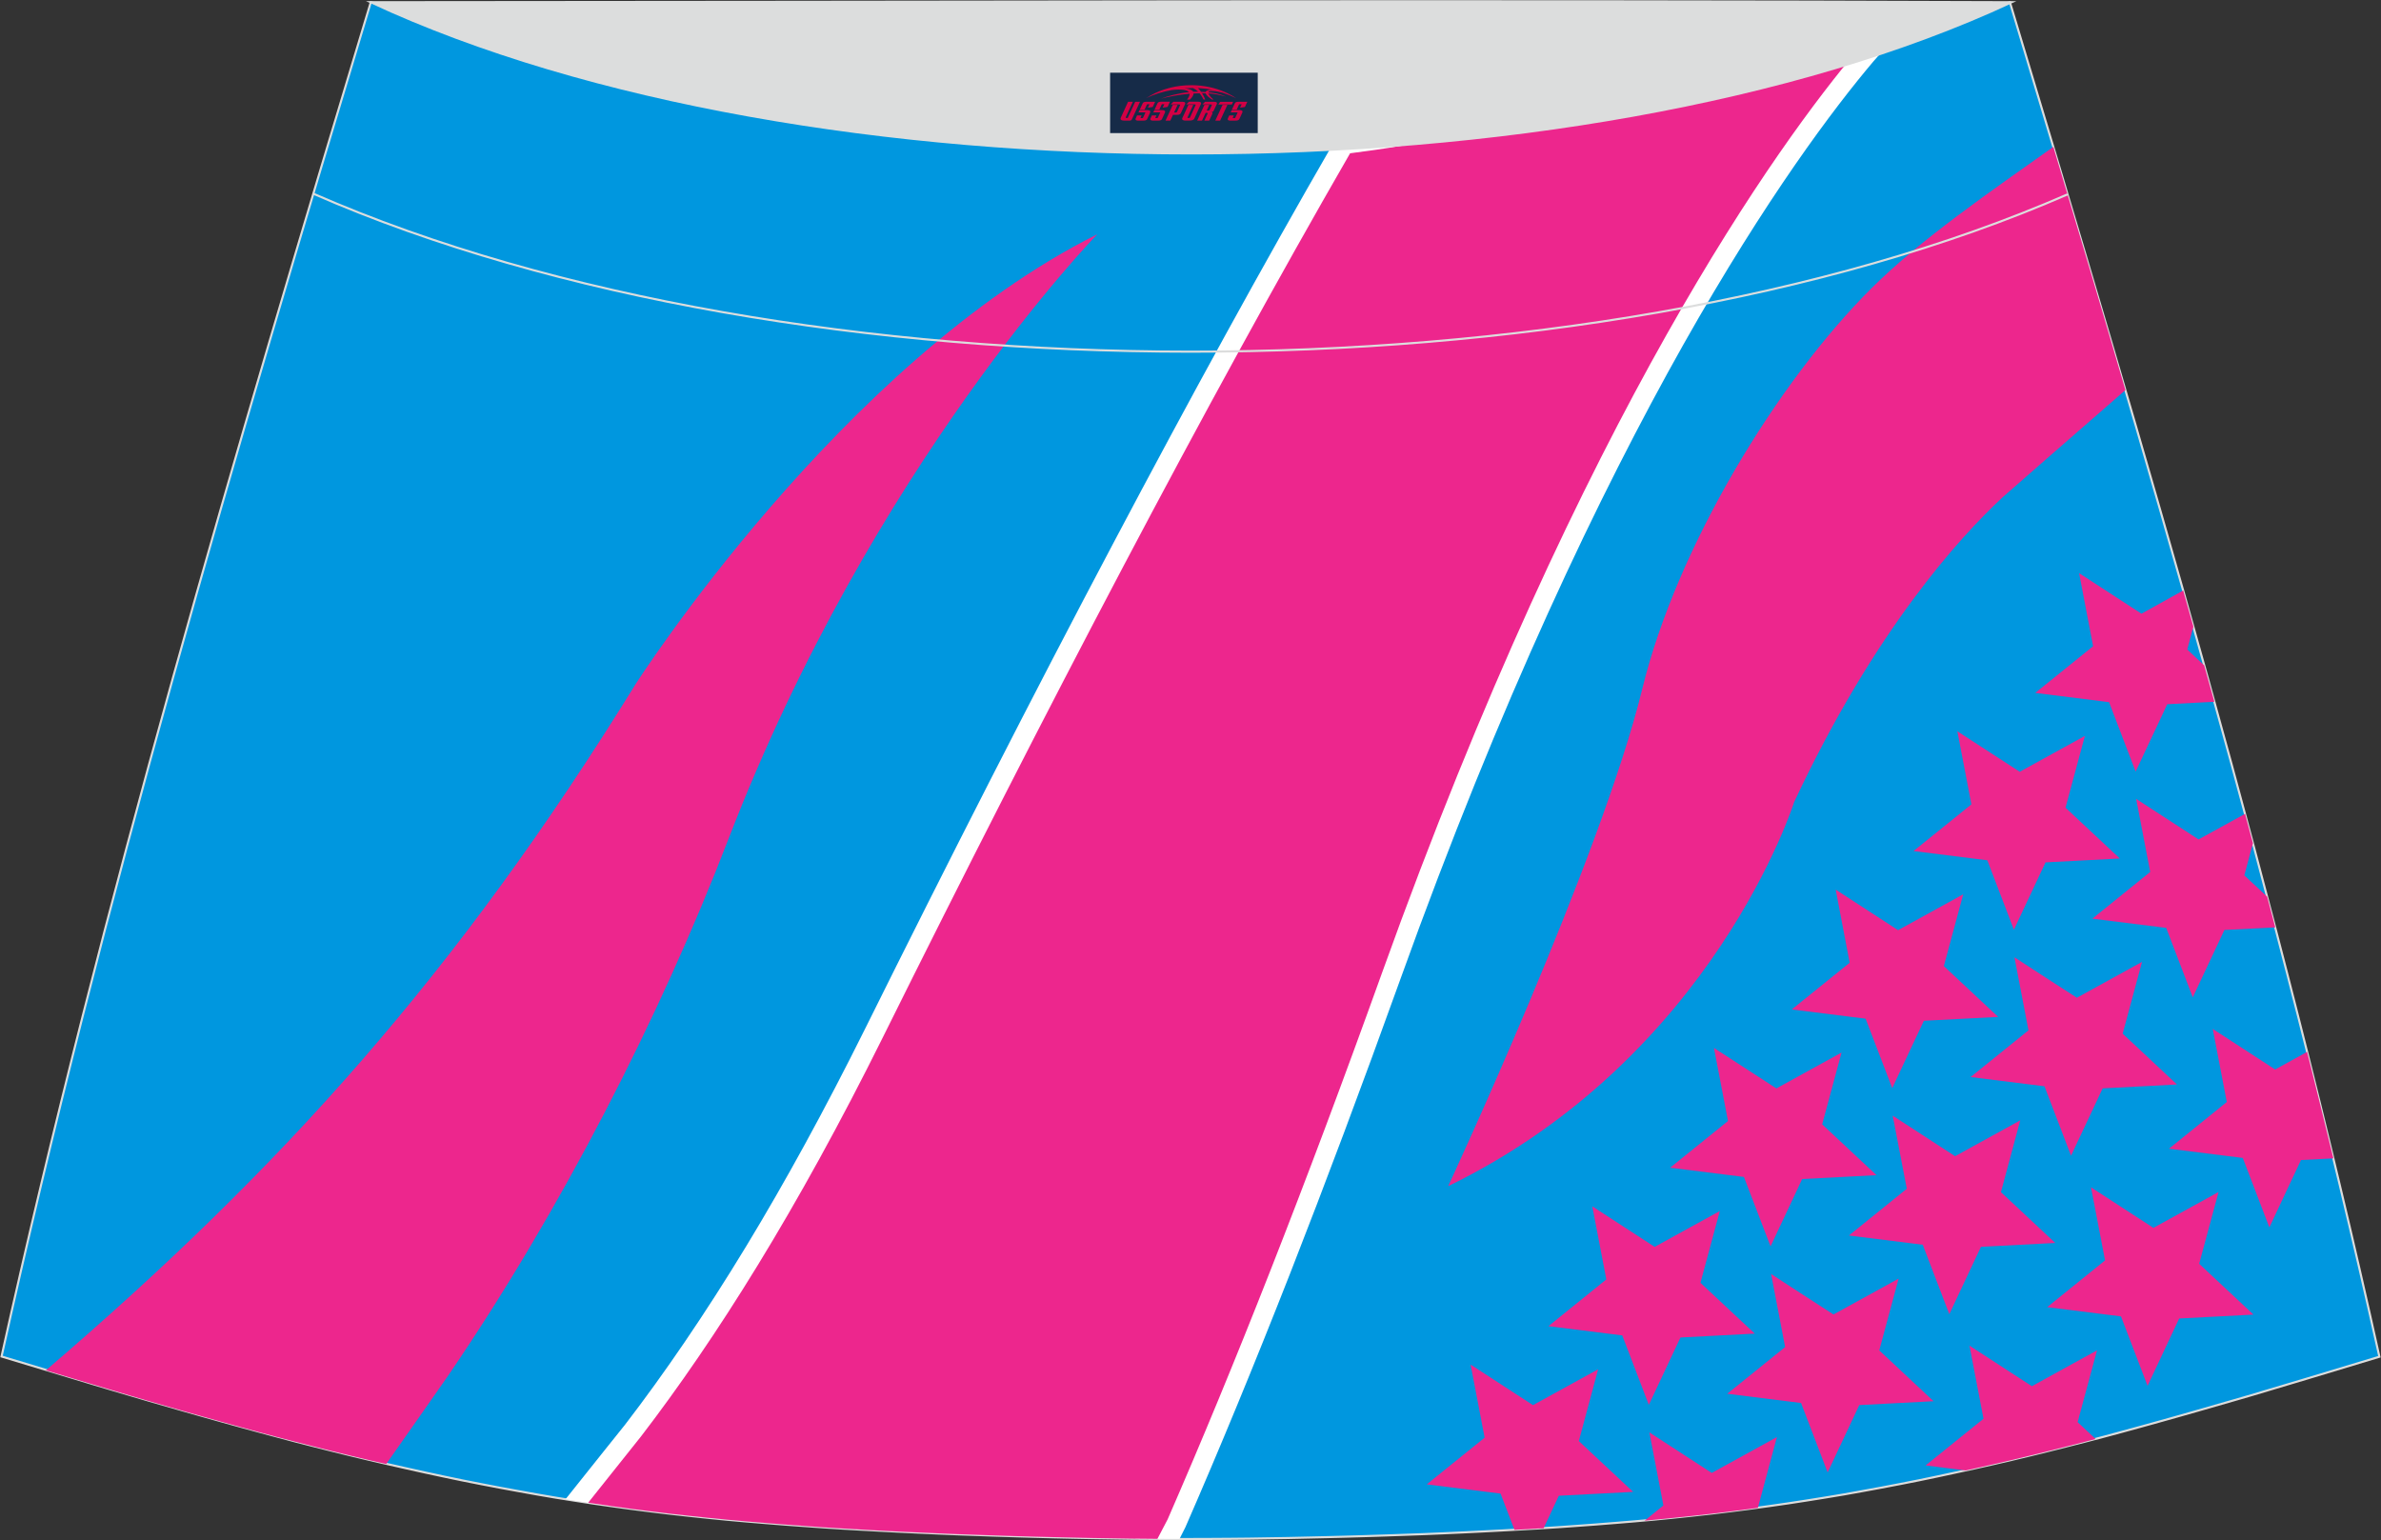
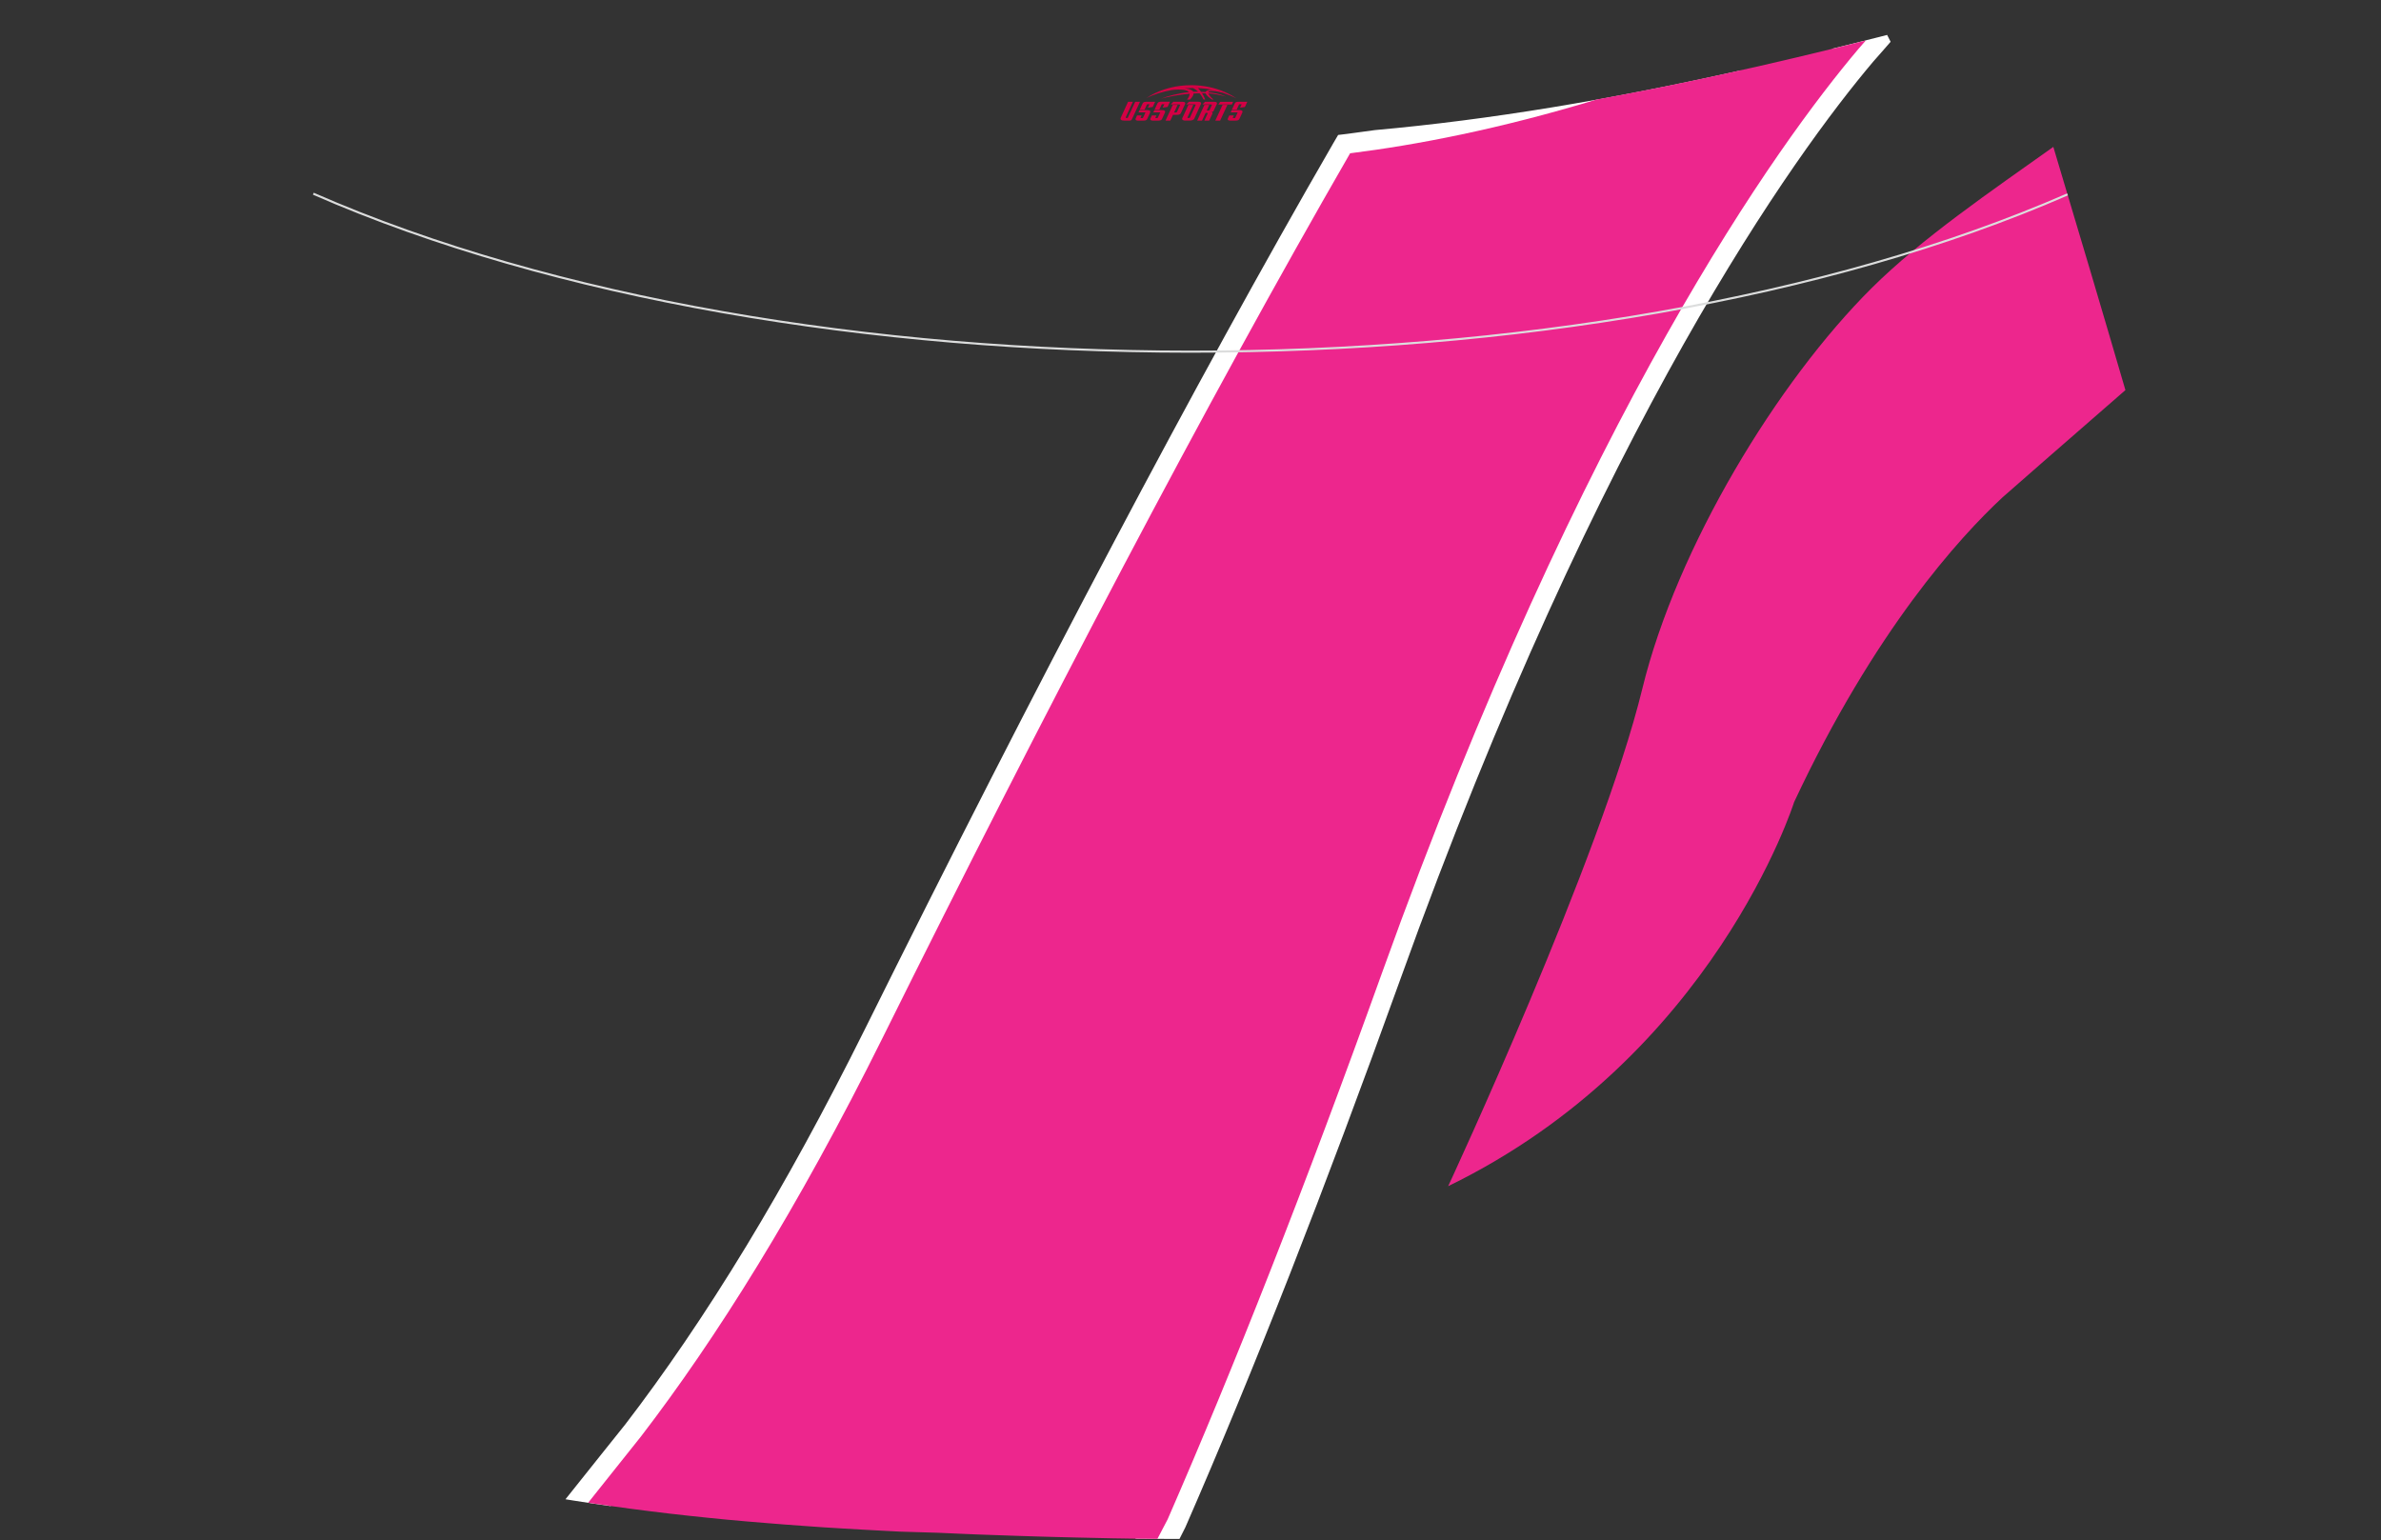
<svg xmlns="http://www.w3.org/2000/svg" version="1.1" id="图层_1" x="0px" y="0px" width="387.08px" height="250.4px" viewBox="0 0 387.08 250.4" enable-background="new 0 0 387.08 250.4" xml:space="preserve">
  <rect x="0" y="0" width="387.08" height="250.4" fill="#333333" stroke="none" />
  <g>
-     <path fill="#0097DF" stroke="#DCDDDD" stroke-width="0.341" stroke-miterlimit="22.926" d="M193.51,250.2L193.51,250.2h-3.16   l-3.16-0.02l-3.16-0.02l-3.16-0.05l-3.16-0.05l-3.16-0.06l-3.16-0.07l-3.16-0.08l-3.16-0.09l-3.16-0.1l-3.16-0.11l-3.11-0.11   l-3.11-0.13l-3.11-0.14l-3.11-0.15l-3.11-0.16l-3.11-0.17l-3.11-0.18l-3.11-0.2l-3.11-0.22l-3.14-0.23l-3.13-0.25l-3.13-0.26   l-3.13-0.28l-3.13-0.31l-3.13-0.33l-3.13-0.35l-3.13-0.38l-3.11-0.4l-3.07-0.42l-3.06-0.44l-3.06-0.47l-3.06-0.49l-3.05-0.52   l-3.05-0.55l-3.05-0.56l-3.03-0.58l-3.03-0.6l-3.02-0.63l-3.02-0.65l-3.02-0.67l-3.01-0.68l-3.01-0.7l-3-0.72l-3-0.74l-3.01-0.76   l-3.01-0.77l-3-0.8l-3-0.81l-3-0.82l-2.99-0.83l-2.99-0.84l-2.99-0.85l-2.99-0.86l-2.99-0.86l-2.98-0.88l-2.98-0.88l-2.98-0.89   l-2.98-0.9l-2.98-0.9l-2.98-0.9l-2.98-0.9l-2.98-0.9C16.75,146.1,38.02,74.26,60.28,0.36c106.77,29.51,159.7,29.51,266.47,0   c22.25,73.91,43.53,145.73,60.07,220.21l-2.98,0.9l-2.98,0.9l-2.98,0.9l-2.98,0.9l-2.98,0.89l-2.98,0.89l-2.98,0.89L363,227.7   l-2.99,0.86l-2.99,0.86l-2.99,0.85l-2.99,0.84l-2.99,0.83l-3,0.82l-3,0.81l-3,0.78l-3.01,0.77l-3.01,0.76l-3,0.74l-3,0.72   l-3.01,0.7l-3.01,0.68l-3.01,0.66l-3.02,0.65l-3.02,0.63l-3.03,0.6l-3.03,0.58l-3.05,0.56l-3.05,0.55l-3.06,0.51l-3.06,0.49   l-3.06,0.47l-3.06,0.44l-3.07,0.42l-3.11,0.4l-3.11,0.38l-3.13,0.35l-3.13,0.33l-3.13,0.31l-3.13,0.28l-3.14,0.26l-3.14,0.25   l-3.14,0.23l-3.11,0.22l-3.11,0.19l-3.11,0.18l-3.11,0.17l-3.11,0.16l-3.11,0.15l-3.11,0.14l-3.11,0.13l-3.11,0.11l-3.16,0.11   l-3.16,0.1l-3.16,0.09l-3.16,0.08l-3.16,0.07l-3.16,0.07l-3.16,0.05l-3.16,0.05l-3.16,0.03l-3.16,0.02L193.51,250.2L193.51,250.2   L193.51,250.2L193.51,250.2z" />
-     <path fill="#ED268D" d="M258.86,196.12c3.39,2.19,6.76,4.4,10.14,6.59c3.53-1.94,7.07-3.9,10.59-5.83   c-1.05,3.9-2.09,7.79-3.15,11.67c2.94,2.75,5.89,5.51,8.83,8.26c-4.02,0.2-8.06,0.41-12.08,0.63c-1.72,3.65-3.43,7.3-5.14,10.95   c-1.44-3.76-2.89-7.52-4.32-11.29c-4-0.5-8-1-12-1.5c3.14-2.53,6.27-5.07,9.41-7.6C260.39,204.03,259.63,200.07,258.86,196.12   L258.86,196.12z M354.92,96c0.56,1.95,1.11,3.91,1.66,5.88l-1,3.71l2.76,2.59c0.55,1.97,1.1,3.93,1.65,5.91l-7.66,0.4   c-1.72,3.65-3.43,7.3-5.14,10.95c-1.44-3.76-2.88-7.52-4.32-11.29c-4-0.5-8-1-12-1.5c3.14-2.53,6.27-5.07,9.41-7.59   c-0.76-3.97-1.52-7.92-2.28-11.88c3.39,2.2,6.76,4.4,10.14,6.59L354.92,96L354.92,96z M364.98,132.31   c0.43,1.59,0.86,3.19,1.28,4.78l-1.4,5.22l3.72,3.48c0.44,1.66,0.88,3.32,1.31,4.98c-2.76,0.15-5.51,0.28-8.27,0.42   c-1.72,3.65-3.43,7.3-5.14,10.95c-1.44-3.76-2.89-7.52-4.32-11.29c-4-0.5-8-1-12-1.5c3.14-2.53,6.27-5.07,9.4-7.59   c-0.76-3.97-1.52-7.92-2.28-11.88c3.39,2.2,6.76,4.4,10.14,6.59L364.98,132.31L364.98,132.31z M375.07,171.01   c1.44,5.76,2.86,11.54,4.27,17.31l-5.27,0.27c-1.72,3.65-3.43,7.3-5.14,10.95c-1.44-3.76-2.88-7.52-4.32-11.29c-4-0.5-8-1-12-1.5   c3.14-2.53,6.27-5.07,9.4-7.59c-0.76-3.97-1.52-7.92-2.28-11.88c3.39,2.2,6.76,4.4,10.14,6.59L375.07,171.01L375.07,171.01z    M340.68,233.94l-1.63,0.43l-3.01,0.77l-3.01,0.76l-3,0.74l-3,0.72l-3.01,0.7l-3.01,0.68l-1.45,0.32l-6.51-0.82   c3.14-2.53,6.27-5.07,9.41-7.59c-0.76-3.97-1.52-7.92-2.28-11.88c3.39,2.19,6.76,4.4,10.14,6.59c3.52-1.94,7.06-3.89,10.59-5.83   c-1.05,3.89-2.09,7.77-3.15,11.67L340.68,233.94L340.68,233.94z M285.78,245.13l-1.3,0.18l-3.11,0.4l-3.11,0.38l-3.13,0.35   l-3.13,0.33l-3.13,0.31l-1.5,0.14l3.05-2.47c-0.76-3.97-1.52-7.92-2.28-11.88c3.39,2.2,6.76,4.4,10.14,6.59   c3.52-1.94,7.06-3.9,10.59-5.83C287.85,237.45,286.81,241.3,285.78,245.13L285.78,245.13z M250.94,248.46l2.48-5.29   c4.02-0.2,8.05-0.41,12.08-0.63c-2.94-2.75-5.89-5.51-8.83-8.26c1.05-3.9,2.09-7.79,3.14-11.67c-3.53,1.94-7.06,3.89-10.59,5.83   c-3.39-2.19-6.76-4.4-10.14-6.59c0.76,3.96,1.52,7.91,2.28,11.88c-3.14,2.53-6.27,5.06-9.41,7.59c4,0.5,8,1,12,1.5   c0.75,1.97,1.5,3.93,2.26,5.9l0.78-0.05l3.11-0.18L250.94,248.46L250.94,248.46z M287.93,207.12c0.76,3.96,1.52,7.91,2.28,11.88   c-3.14,2.53-6.27,5.06-9.41,7.59c4,0.5,8,1,12,1.5c1.44,3.76,2.89,7.52,4.32,11.29c1.72-3.65,3.43-7.3,5.14-10.95   c4.02-0.2,8.05-0.41,12.08-0.63c-2.94-2.76-5.89-5.51-8.83-8.26c1.05-3.9,2.09-7.79,3.15-11.67c-3.53,1.94-7.07,3.89-10.59,5.83   C294.68,211.52,291.3,209.32,287.93,207.12L287.93,207.12z M339.94,193.03c0.76,3.96,1.52,7.91,2.28,11.88   c-3.14,2.53-6.27,5.06-9.41,7.6c4,0.5,8,1,12,1.5c1.44,3.76,2.89,7.52,4.32,11.29c1.72-3.65,3.43-7.3,5.14-10.95   c4.02-0.2,8.05-0.41,12.08-0.63c-2.94-2.75-5.89-5.51-8.83-8.26c1.05-3.9,2.09-7.79,3.15-11.67c-3.53,1.94-7.07,3.89-10.59,5.83   C346.7,197.41,343.32,195.22,339.94,193.03L339.94,193.03z M327.49,155.63c0.76,3.96,1.52,7.91,2.28,11.88   c-3.14,2.53-6.27,5.06-9.41,7.59c4,0.5,8,1.01,12.01,1.5c1.44,3.76,2.89,7.52,4.32,11.29c1.72-3.65,3.43-7.3,5.14-10.95   c4.03-0.22,8.06-0.42,12.08-0.63c-2.94-2.75-5.89-5.51-8.83-8.26c1.05-3.9,2.09-7.77,3.15-11.67c-3.52,1.94-7.07,3.9-10.59,5.83   C334.25,160.03,330.87,157.84,327.49,155.63L327.49,155.63z M307.7,181.38c3.39,2.2,6.76,4.4,10.14,6.59   c3.52-1.94,7.06-3.89,10.59-5.83c-1.05,3.89-2.09,7.77-3.14,11.67c2.94,2.75,5.89,5.51,8.83,8.26c-4.03,0.22-8.06,0.41-12.08,0.63   c-1.72,3.65-3.43,7.3-5.14,10.95c-1.44-3.76-2.88-7.52-4.32-11.29c-4-0.5-8-1-12-1.5c3.14-2.53,6.27-5.07,9.41-7.6   C309.23,189.3,308.46,185.33,307.7,181.38L307.7,181.38z M318.21,118.89c0.76,3.96,1.52,7.91,2.28,11.88   c-3.14,2.53-6.27,5.06-9.41,7.59c4,0.5,8,1,12,1.5c1.44,3.76,2.89,7.52,4.32,11.29c1.72-3.65,3.43-7.3,5.14-10.95   c4.03-0.2,8.05-0.41,12.08-0.63c-2.94-2.75-5.89-5.51-8.83-8.26c1.05-3.9,2.09-7.79,3.15-11.67c-3.52,1.94-7.07,3.89-10.59,5.83   C324.97,123.29,321.59,121.08,318.21,118.89L318.21,118.89z M298.43,144.63c3.38,2.19,6.76,4.4,10.14,6.59   c3.52-1.94,7.06-3.89,10.59-5.83c-1.05,3.9-2.09,7.77-3.15,11.67c2.94,2.75,5.89,5.51,8.83,8.26c-4.03,0.2-8.06,0.41-12.08,0.63   c-1.72,3.65-3.43,7.3-5.14,10.95c-1.44-3.76-2.89-7.52-4.33-11.29c-4-0.5-8-1-12-1.5c3.14-2.53,6.27-5.07,9.41-7.59   C299.94,152.54,299.19,148.59,298.43,144.63L298.43,144.63z M278.64,170.37c0.76,3.96,1.52,7.91,2.28,11.88   c-3.14,2.53-6.27,5.06-9.41,7.59c4,0.5,8,1,12,1.5c1.44,3.76,2.89,7.52,4.33,11.29c1.72-3.65,3.42-7.3,5.14-10.95   c4.03-0.2,8.06-0.41,12.08-0.63c-2.94-2.75-5.89-5.51-8.83-8.26c1.05-3.89,2.09-7.77,3.15-11.67c-3.53,1.94-7.07,3.89-10.59,5.83   C285.4,174.77,282.03,172.58,278.64,170.37z" />
    <path fill="#ED268D" d="M333.81,23.88c-10.02,7.13-21.41,14.88-29.54,22.96c-15.24,15.15-31.64,42.01-37.28,65.14   c-6.68,27.43-31.56,80.86-31.56,80.86c43.19-21,56.24-62.44,56.24-62.44c13.07-27.9,26.9-43.05,33.88-49.54   c0.4-0.36,10.71-9.39,19.98-17.44C341.69,50.26,337.77,37.1,333.81,23.88z" />
-     <path fill="#ED268D" d="M62.79,238.01c3.03-4.32,9.47-13.49,10.01-14.29c18.31-26.83,34.42-58.23,45.63-87.33   c23.45-60.85,59.95-98.3,59.95-98.3c-41.66,20.8-75.08,73.18-75.08,73.18c-28.95,46.9-57.54,78.71-95.84,111.51l1.67,0.5l2.98,0.9   l2.98,0.89l2.98,0.89l2.98,0.89l2.98,0.88l2.99,0.86l2.99,0.86l2.99,0.85l2.99,0.84l2.99,0.83l3,0.82l3,0.81l3,0.78l3.01,0.77   l3.01,0.76l3,0.74l3,0.72L62.79,238.01z" />
    <path fill="#FFFFFF" d="M221.44,27.91c-10.97,19.05-22.66,40.42-34.73,63.25c-13.23,25.03-26.83,51.7-40.33,78.9   c-6.66,13.41-13.2,25.27-19.55,35.76c-6.99,11.54-13.71,21.33-20.09,29.64c-0.13,0.17-1.64,2.06-3.94,4.96l-3.53,4.43l-2.84-0.41   l-3.06-0.47l-1.44-0.23l5.84-7.32l3.88-4.85c6.3-8.21,12.9-17.82,19.72-29.06c6.22-10.26,12.66-21.96,19.28-35.28   c13.54-27.28,27.16-54.01,40.41-79.05c12.3-23.27,24.3-45.17,35.65-64.82l0.01-0.02l0.01-0.02l0.81-1.38l1.57-0.19   c1.42-0.18,2.89-0.38,4.4-0.6c18.73-1.68,38.17-4.93,59.61-9.73c-1.66,0.65-3.28,1.26-4.88,1.85l-0.01,0.01l-0.01,0.01v-0.01   c-12.01,4.47-22.91,7.72-32.63,10.07C236.44,25.55,228.4,26.98,221.44,27.91L221.44,27.91z M184.57,250.15l2.61,0.02l3.16,0.02   h1.41l0.88-1.74l0.08-0.16c5.48-12.55,11.16-26.31,17.06-41.35c5.68-14.5,11.65-30.4,17.89-47.75   c16.33-45.45,32.42-79.04,46-103.16c13.53-23.99,24.54-38.52,30.87-46.01l0,0l1.4-1.59l1.43-1.64l-0.57-1.11   c-2.99,0.76-5.94,1.51-8.85,2.22c-6.68,8.17-17.24,22.55-29.89,44.99c-13.71,24.32-29.93,58.22-46.43,104.14   c-6.09,16.96-12.05,32.81-17.83,47.57c-5.89,15.03-11.54,28.68-16.91,41.02L184.57,250.15z" />
-     <path fill="#ED268D" d="M188.16,250.18l-0.97-0.01l-3.16-0.03l-3.16-0.05l-3.16-0.05l-3.16-0.07l-3.16-0.07l-3.16-0.08l-3.16-0.09   l-3.16-0.1l-3.16-0.11l-3.11-0.11l-3.11-0.13l-3.11-0.14L146.3,249l-3.11-0.16l-3.11-0.17l-3.11-0.18l-3.11-0.19l-3.11-0.22   l-3.14-0.23l-3.13-0.25l-3.13-0.26l-3.13-0.28l-3.13-0.31l-3.13-0.33l-3.13-0.35l-3.13-0.38l-3.11-0.4l-3.07-0.42l-3.06-0.44   l-0.84-0.13c4.78-5.99,8.5-10.65,8.6-10.79c12.12-15.79,25.39-36.83,39.31-64.88c26.11-52.61,52.59-103.21,75.95-143.7   c0-0.01,0.01-0.01,0.01-0.01c10.77-1.35,24.19-3.91,40.11-8.75c13.73-2.48,28.16-5.67,43.72-9.59l-1.2,1.38   c-12.85,15.21-44.6,58.78-77.43,150.16c-12.5,34.8-24.15,64.33-34.87,88.89L188.16,250.18z" />
+     <path fill="#ED268D" d="M188.16,250.18l-0.97-0.01l-3.16-0.03l-3.16-0.05l-3.16-0.07l-3.16-0.07l-3.16-0.08l-3.16-0.09   l-3.16-0.1l-3.16-0.11l-3.11-0.11l-3.11-0.13l-3.11-0.14L146.3,249l-3.11-0.16l-3.11-0.17l-3.11-0.18l-3.11-0.19l-3.11-0.22   l-3.14-0.23l-3.13-0.25l-3.13-0.26l-3.13-0.28l-3.13-0.31l-3.13-0.33l-3.13-0.35l-3.13-0.38l-3.11-0.4l-3.07-0.42l-3.06-0.44   l-0.84-0.13c4.78-5.99,8.5-10.65,8.6-10.79c12.12-15.79,25.39-36.83,39.31-64.88c26.11-52.61,52.59-103.21,75.95-143.7   c0-0.01,0.01-0.01,0.01-0.01c10.77-1.35,24.19-3.91,40.11-8.75c13.73-2.48,28.16-5.67,43.72-9.59l-1.2,1.38   c-12.85,15.21-44.6,58.78-77.43,150.16c-12.5,34.8-24.15,64.33-34.87,88.89L188.16,250.18z" />
    <path fill="none" stroke="#DCDDDD" stroke-width="0.341" stroke-miterlimit="22.926" d="M336.12,31.6   c-78.2,34.13-207.1,34.1-285.18-0.11" />
-     <path fill="#DCDDDD" stroke="#DCDDDD" stroke-width="0.341" stroke-miterlimit="22.926" d="M327.04,0.36   c-70.39,32.77-196.37,32.77-266.77,0C149.21,0.33,238.1,0.02,327.04,0.36z" />
  </g>
  <g id="tag_logo">
-     <rect y="11.82" fill="#162B48" width="24" height="9.818" x="180.47" />
    <g>
      <path fill="#D30044" d="M196.43,15.01l0.005-0.011c0.131-0.311,1.085-0.262,2.351,0.071c0.715,0.24,1.44,0.54,2.193,0.9    c-0.218-0.147-0.447-0.289-0.682-0.42l0.011,0.005l-0.011-0.005c-1.478-0.845-3.218-1.418-5.1-1.62    c-1.282-0.115-1.658-0.082-2.411-0.055c-2.449,0.142-4.68,0.905-6.458,2.095c1.26-0.638,2.722-1.075,4.195-1.336    c1.467-0.18,2.476-0.033,2.771,0.344c-1.691,0.175-3.469,0.633-4.555,1.075c1.156-0.338,2.967-0.665,4.647-0.813    c0.016,0.251-0.115,0.567-0.415,0.96h0.475c0.376-0.382,0.584-0.725,0.595-1.004c0.333-0.022,0.66-0.033,0.971-0.033    C195.26,15.45,195.47,15.8,195.67,16.19h0.262c-0.125-0.344-0.295-0.687-0.518-1.036c0.207,0,0.393,0.005,0.567,0.011    c0.104,0.267,0.496,0.66,1.058,1.025h0.245c-0.442-0.365-0.753-0.753-0.835-1.004c1.047,0.065,1.696,0.224,2.885,0.513    C198.25,15.27,197.51,15.1,196.43,15.01z M193.99,14.92c-0.164-0.295-0.655-0.485-1.402-0.551    c0.464-0.033,0.922-0.055,1.364-0.055c0.311,0.147,0.589,0.344,0.84,0.589C194.53,14.9,194.26,14.91,193.99,14.92z M195.97,14.97c-0.224-0.016-0.458-0.027-0.715-0.044c-0.147-0.202-0.311-0.398-0.502-0.6c0.082,0,0.164,0.005,0.24,0.011    c0.72,0.033,1.429,0.125,2.138,0.273C196.46,14.57,196.08,14.73,195.97,14.97z" />
      <path fill="#D30044" d="M183.39,16.55L182.22,19.1C182.04,19.47,182.31,19.61,182.79,19.61l0.873,0.005    c0.115,0,0.251-0.049,0.327-0.175l1.342-2.891H184.55L183.33,19.18H183.16c-0.147,0-0.185-0.033-0.147-0.125l1.156-2.504H183.39L183.39,16.55z M185.25,17.9h1.271c0.36,0,0.584,0.125,0.442,0.425L186.49,19.36C186.39,19.58,186.12,19.61,185.89,19.61H184.97c-0.267,0-0.442-0.136-0.349-0.333l0.235-0.513h0.742L185.42,19.14C185.4,19.19,185.44,19.2,185.5,19.2h0.18    c0.082,0,0.125-0.016,0.147-0.071l0.376-0.813c0.011-0.022,0.011-0.044-0.055-0.044H185.08L185.25,17.9L185.25,17.9z M186.07,17.83h-0.78l0.475-1.025c0.098-0.218,0.338-0.256,0.578-0.256H187.79L187.4,17.39L186.62,17.51l0.262-0.562H186.59c-0.082,0-0.12,0.016-0.147,0.071L186.07,17.83L186.07,17.83z M187.66,17.9L187.49,18.27h1.069c0.06,0,0.06,0.016,0.049,0.044    L188.23,19.13C188.21,19.18,188.17,19.2,188.09,19.2H187.91c-0.055,0-0.104-0.011-0.082-0.06l0.175-0.376H187.26L187.03,19.28C186.93,19.47,187.11,19.61,187.38,19.61h0.916c0.24,0,0.502-0.033,0.605-0.251l0.475-1.031c0.142-0.3-0.082-0.425-0.442-0.425H187.66L187.66,17.9z M188.47,17.83l0.371-0.818c0.022-0.055,0.06-0.071,0.147-0.071h0.295L189.02,17.5l0.791-0.115l0.387-0.845H188.75c-0.24,0-0.48,0.038-0.578,0.256L187.7,17.83L188.47,17.83L188.47,17.83z M190.87,18.29h0.278c0.087,0,0.153-0.022,0.202-0.115    l0.496-1.075c0.033-0.076-0.011-0.12-0.125-0.12H190.32l0.431-0.431h1.522c0.355,0,0.485,0.153,0.393,0.355l-0.676,1.445    c-0.06,0.125-0.175,0.333-0.644,0.327l-0.649-0.005L190.26,19.61H189.48l1.178-2.558h0.785L190.87,18.29L190.87,18.29z     M193.46,19.1c-0.022,0.049-0.06,0.076-0.142,0.076h-0.191c-0.082,0-0.109-0.027-0.082-0.076l0.944-2.051h-0.785l-0.987,2.138    c-0.125,0.273,0.115,0.415,0.453,0.415h0.72c0.327,0,0.649-0.071,0.769-0.322l1.085-2.384c0.093-0.202-0.06-0.355-0.415-0.355    h-1.533l-0.431,0.431h1.38c0.115,0,0.164,0.033,0.131,0.104L193.46,19.1L193.46,19.1z M196.18,17.97h0.278    c0.087,0,0.158-0.022,0.202-0.115l0.344-0.753c0.033-0.076-0.011-0.12-0.125-0.12h-1.402l0.425-0.431h1.527    c0.355,0,0.485,0.153,0.393,0.355l-0.529,1.124c-0.044,0.093-0.147,0.18-0.393,0.18c0.224,0.011,0.256,0.158,0.175,0.327    l-0.496,1.075h-0.785l0.54-1.167c0.022-0.055-0.005-0.087-0.104-0.087h-0.235L195.41,19.61h-0.785l1.178-2.558h0.785L196.18,17.97L196.18,17.97z M198.75,17.06L197.57,19.61h0.785l1.184-2.558H198.75L198.75,17.06z M200.26,16.99l0.202-0.431h-2.1l-0.295,0.431    H200.26L200.26,16.99z M200.24,17.9h1.271c0.36,0,0.584,0.125,0.442,0.425l-0.475,1.031c-0.104,0.218-0.371,0.251-0.605,0.251    h-0.916c-0.267,0-0.442-0.136-0.349-0.333l0.235-0.513h0.742L200.41,19.14c-0.022,0.049,0.022,0.06,0.082,0.06h0.18    c0.082,0,0.125-0.016,0.147-0.071l0.376-0.813c0.011-0.022,0.011-0.044-0.049-0.044h-1.069L200.24,17.9L200.24,17.9z     M201.05,17.83H200.27l0.475-1.025c0.098-0.218,0.338-0.256,0.578-0.256h1.451l-0.387,0.845l-0.791,0.115l0.262-0.562h-0.295    c-0.082,0-0.12,0.016-0.147,0.071L201.05,17.83z" />
    </g>
  </g>
</svg>